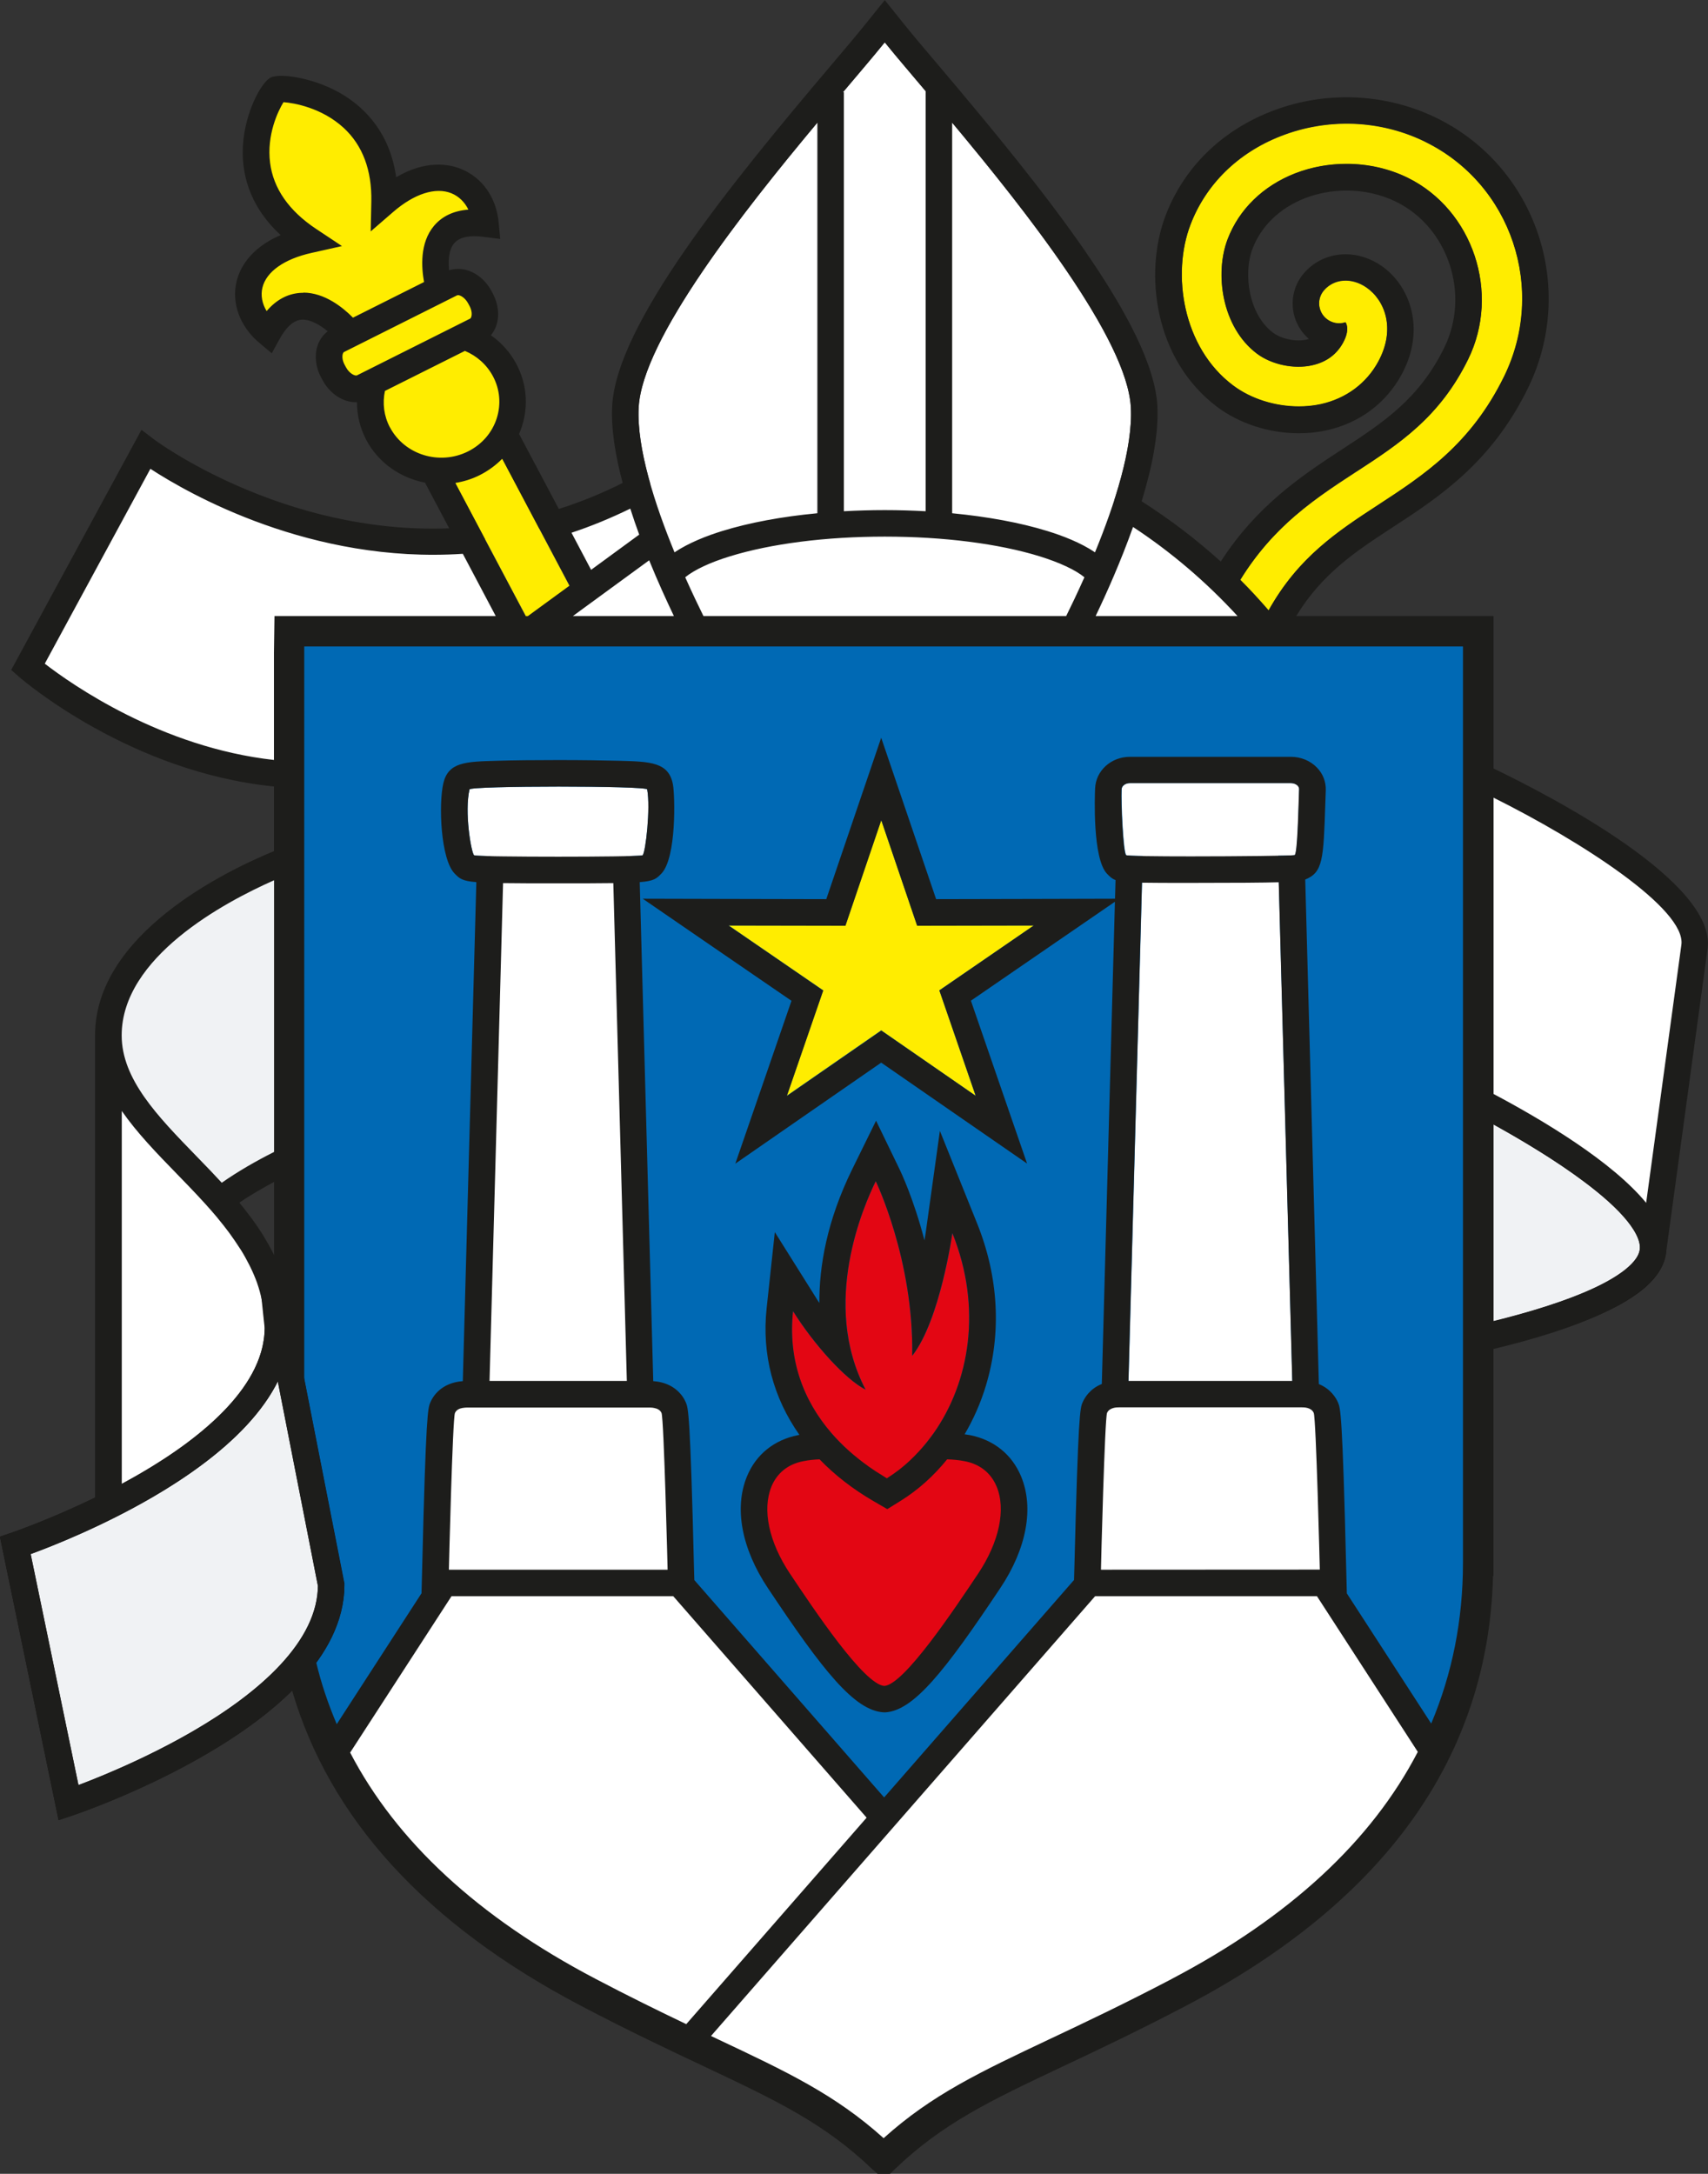
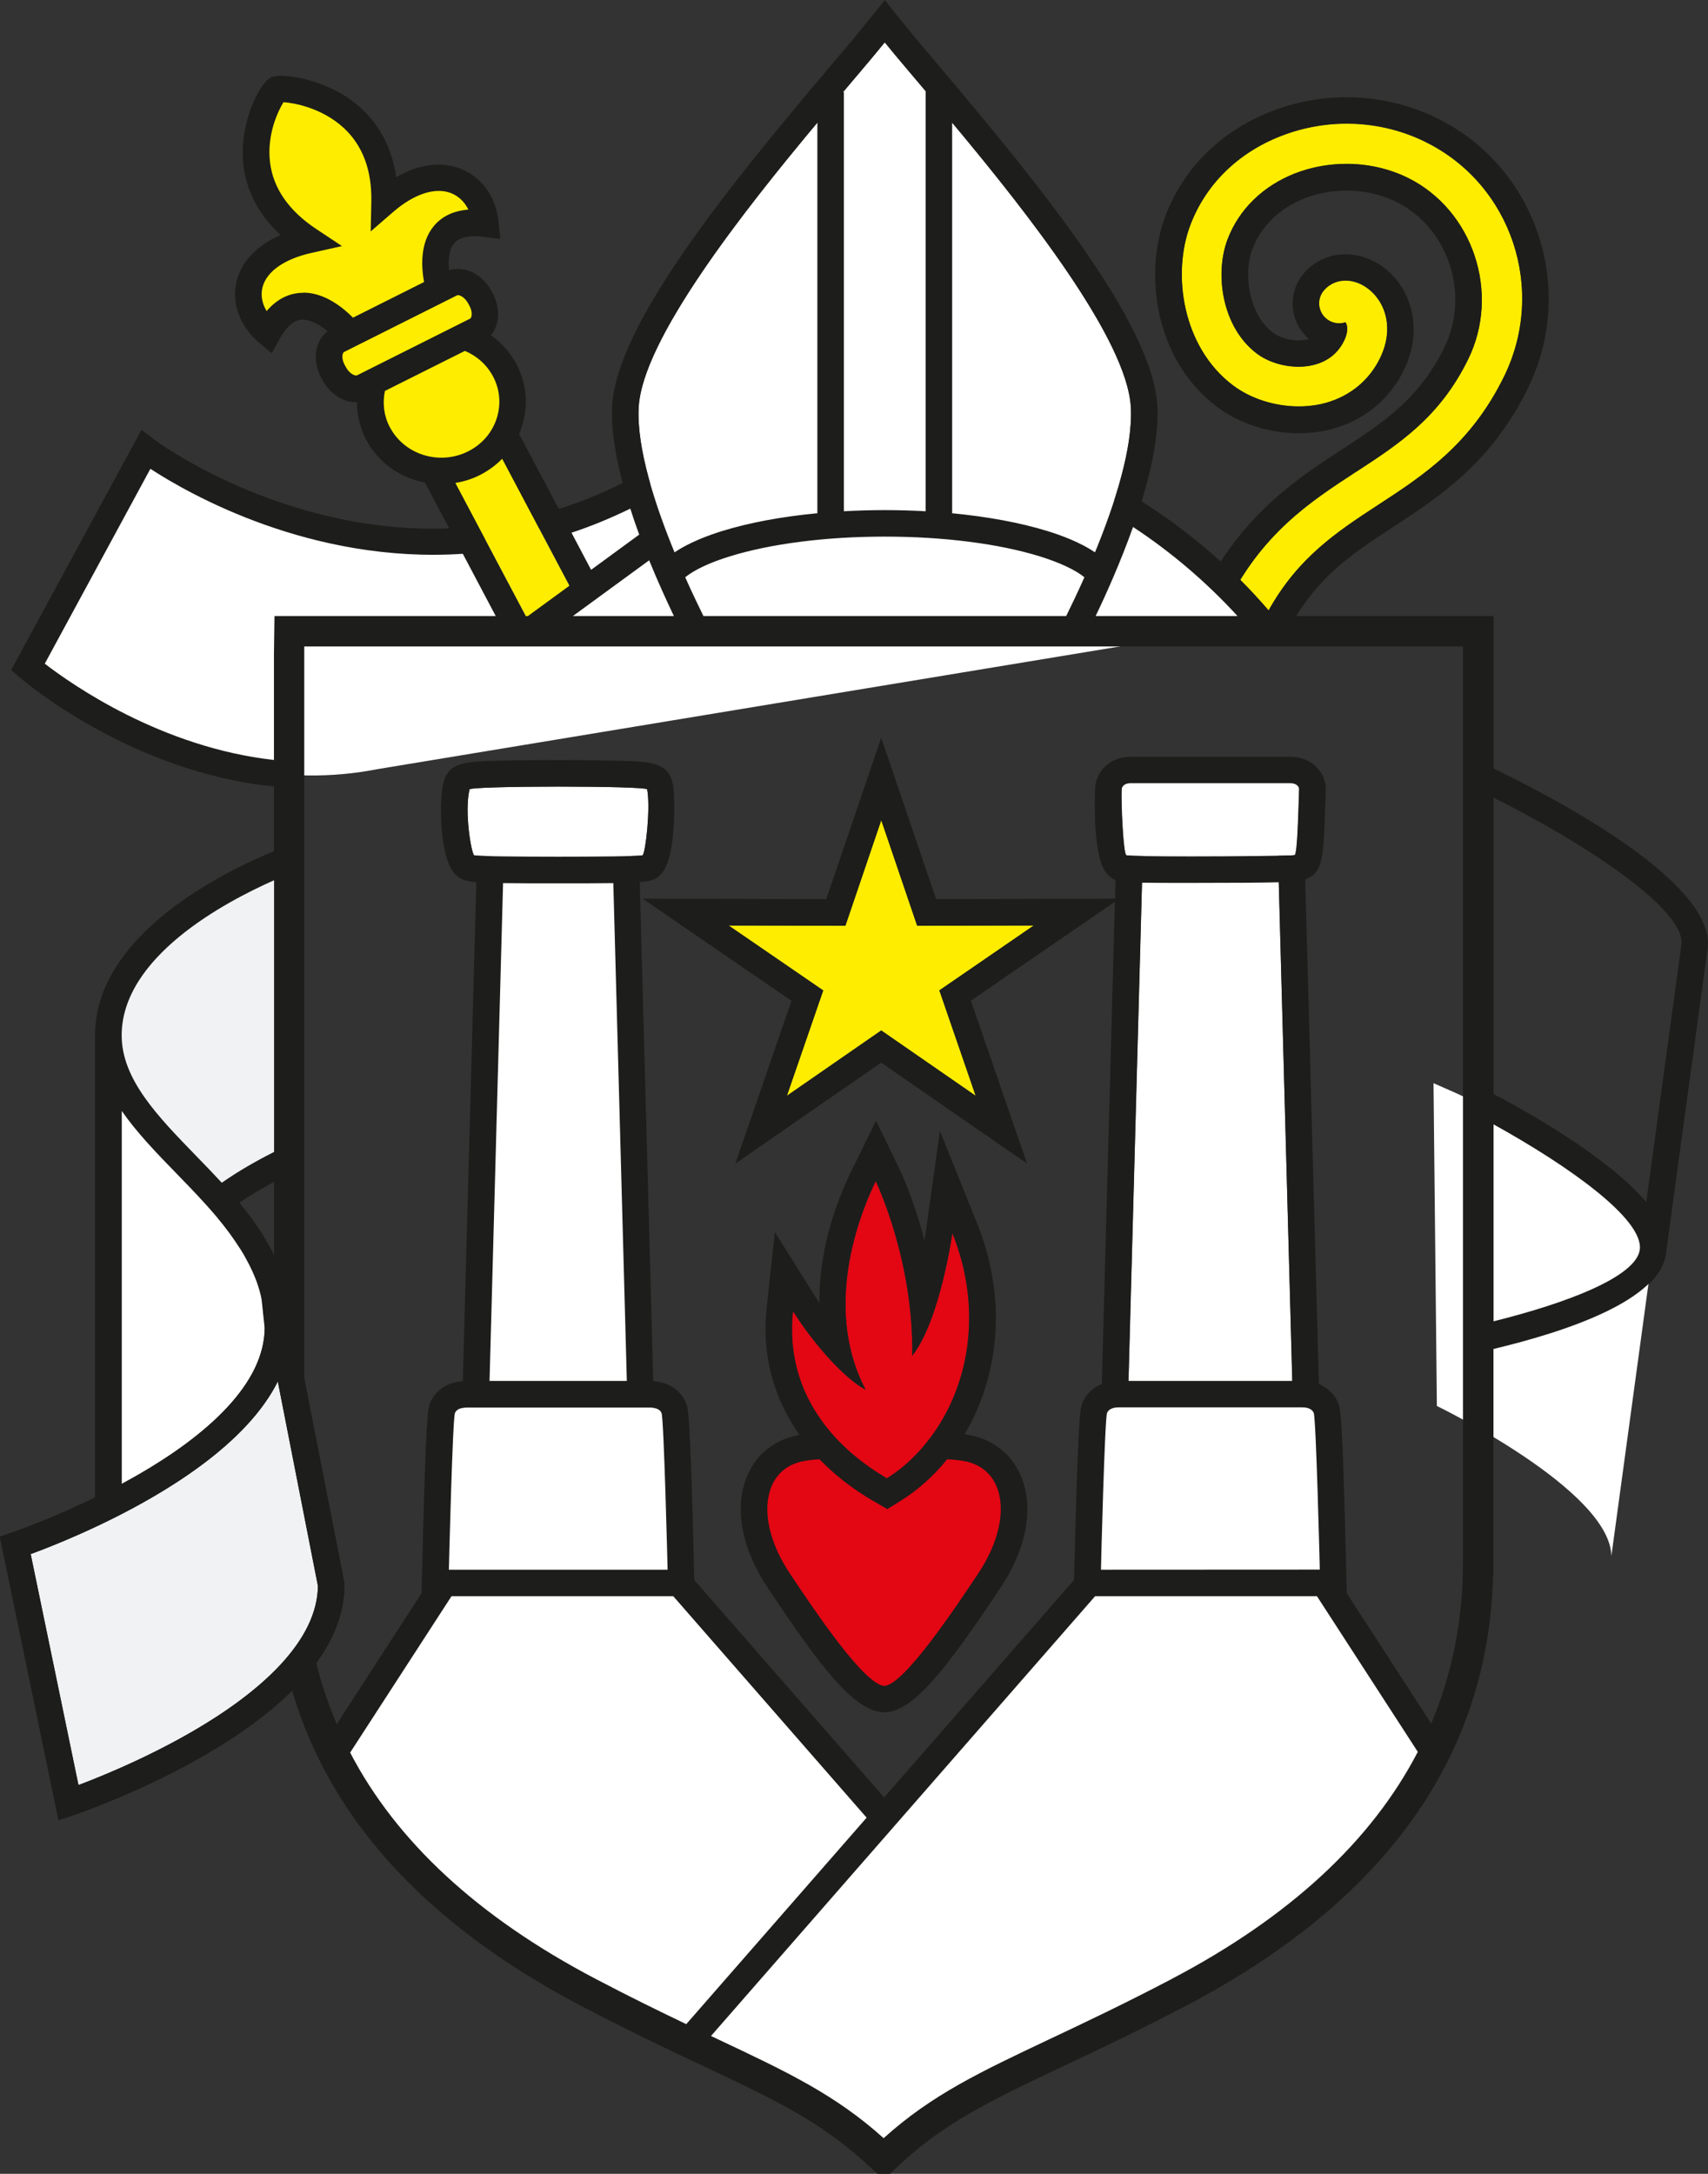
<svg xmlns="http://www.w3.org/2000/svg" version="1.1" width="162.97" height="207.41">
  <rect width="100%" height="100%" fill="#333333" stroke="none" />
  <svg id="SvgjsSvg1001" data-name="Calque 1" viewBox="0 0 162.97 207.41">
    <defs>
      <style>
      .cls-1 {
        fill: none;
      }

      .cls-2 {
        fill-rule: evenodd;
      }

      .cls-2, .cls-3 {
        fill: #ffed00;
      }

      .cls-4, .cls-5 {
        fill: #f0f2f4;
      }

      .cls-5 {
        stroke: #151210;
        stroke-miterlimit: 10;
        stroke-width: 2.53px;
      }

      .cls-6 {
        fill: #0069b4;
      }

      .cls-7 {
        fill: #1d1d1b;
      }

      .cls-8 {
        fill: #fff;
      }

      .cls-9 {
        fill: #e30613;
      }
    </style>
    </defs>
    <path class="cls-3" d="M135.99,13.54c-4.29-2.11-9.33-2.3-13.82-.53-4.06,1.6-7.11,4.59-8.58,8.44-1.79,4.69-.77,11.71,4.06,15.34,2.27,1.7,5.56,2.4,8.38,1.79,2.41-.53,4.36-1.98,5.49-4.08,1.69-3.14.6-5.86-1.14-7.06-1.4-.97-3.07-.86-4.05.27-.69.8-.6,2,.19,2.69.53.46,1.25.58,1.86.36.04.06.08.14.11.23.14.44.03,1.04-.33,1.7-.62,1.14-1.61,1.87-2.96,2.17-1.76.39-3.87-.07-5.27-1.11-3.35-2.52-4.06-7.64-2.79-10.93,1.09-2.84,3.36-5.06,6.42-6.26,3.45-1.35,7.47-1.2,10.75.41,6.23,3.06,8.88,10.98,5.78,17.31-2.72,5.55-6.58,8.07-10.68,10.74-4.46,2.91-9.07,5.92-12.43,12.76-.18.36-.6,1.21-1.21,2.46h4.25c.17-.35.31-.62.39-.78,2.89-5.9,6.87-8.5,11.09-11.25,4.34-2.83,8.83-5.77,12.02-12.26,4.08-8.32.7-18.37-7.52-22.4Z" />
    <path class="cls-8" d="M10.39,143.67v-44.34s.67,4.66,6.43,11.08,9.25,10.65,9.39,13.31.36,9.31-5.84,13.74-9.98,6.21-9.98,6.21Z" />
    <path class="cls-4" d="M27.33,82.86s-2.17.15-5.17,1.28-11.8,6.93-11.53,13.7c.27,6.76,2.74,9.32,5.21,11.32s5.35,4.8,5.35,4.8l6.14-3.18v-27.91Z" />
    <path class="cls-5" d="M141.06,105.08v22.61c6.94-1.58,16.12-4.39,16.65-8.29.62-4.54-10.4-11.03-16.65-14.32Z" />
    <path class="cls-8" d="M120.41,59.44c-14.66-17.33-40.74-24.28-56.7-14.32-25.79,16.11-49.79-2.23-49.79-2.23L2.67,63.63s15.29,13.33,33.39,9.75" />
    <path class="cls-3" d="M56.64,60.22l-9.34-17.64c1.72-1.98,2.15-4.83.86-7.27-.84-1.59-2.25-2.69-3.87-3.22l1.13-.57c.89-.45,1.12-1.76.5-2.93l-.13-.24c-.62-1.17-1.85-1.76-2.74-1.31l-1.13.57c-.16-.55-2.01-7.1,4.41-6.28-.37-3.95-4.58-6.43-9.65-2.05.21-10.25-9.75-11.02-10.27-10.76h0c-.52.26-5.66,8.6,3.04,14.38-6.6,1.47-6.97,6.25-3.88,8.83,3.03-5.56,7.45-.29,7.81.15l-1.13.57c-.89.45-1.12,1.76-.5,2.93l.13.24c.62,1.17,1.85,1.76,2.74,1.31l1-.5c-.5,1.58-.39,3.35.45,4.93,1.32,2.48,4.03,3.79,6.73,3.52l8.12,15.34h5.7Z" />
    <polygon class="cls-8" points="66.7 60.22 62.91 51.18 50.54 60.22 66.7 60.22" />
-     <path class="cls-8" d="M157.71,119.4l3.97-29.07s1.23-6.52-20.93-16.05l.32,30.8s16.55,8.01,16.65,14.32Z" />
+     <path class="cls-8" d="M157.71,119.4s1.23-6.52-20.93-16.05l.32,30.8s16.55,8.01,16.65,14.32Z" />
    <path class="cls-8" d="M100.92,60.36s7.41-13.79,6.98-21.5c-.49-8.98-18.69-28.85-23.48-34.82-4.8,5.97-22.99,25.84-23.48,34.82-.42,7.7,6.98,21.5,6.98,21.5h33Z" />
-     <path class="cls-6" d="M27.63,60.23l-.03,2.04v86.86c0,17.97,10.22,31.35,28.52,40.96,14.41,7.56,21.15,9.13,28.17,15.89h.05c7.03-6.76,13.76-8.32,28.18-15.89,18.3-9.6,28.52-22.99,28.52-40.96l.02,1.24V60.23H27.63Z" />
    <line class="cls-8" x1="136.91" y1="167.31" x2="125.93" y2="150.36" />
    <polygon class="cls-2" points="84.08 78.24 80.66 88.31 69.51 88.29 78.54 94.49 75.07 104.55 84.08 98.31 93.09 104.55 89.63 94.49 98.66 88.29 87.51 88.31 84.08 78.24" />
    <path class="cls-9" d="M92.3,138.17c-1.65-.32-3.11-.25-4.32-.01,4.25-4.83,6.06-12.63,2.89-20.51,0,0-1.15,8.31-3.83,11.71.16-9.13-3.48-16.66-3.48-16.66-1.13,2.3-5.28,11.65-.97,19.89-1.94-1-4.92-4.3-6.93-7.5-.57,5.27,1.42,9.71,5.03,13.07-1.21-.23-2.66-.31-4.3.02-4.69.92-6.12,6.59-2.08,12.65,3.99,5.98,7.63,11.14,9.99,11.29h.1c2.35-.14,6-5.31,9.99-11.29,4.04-6.07,2.61-11.73-2.08-12.65Z" />
    <line class="cls-8" x1="42.83" y1="150.36" x2="31.6" y2="167.68" />
    <line class="cls-8" x1="105.05" y1="149.75" x2="65.68" y2="194.83" />
    <path class="cls-5" d="M26.21,123.73l.31,2.93c0,12.39-25.06,20.8-25.06,20.8l5.08,24.55s25.06-8.41,25.06-20.8l-5.39-27.48Z" />
    <path class="cls-1" d="M121.24,60.22c-5.83-5.98-10.33-9.42-13.97-11.22l-4.88,11.22h18.84Z" />
    <path class="cls-8" d="M124.83,150.64h2.1s-.39-15.8-.63-16.38c-.25-.58-1.03-.58-1.26-.58h-1.68l-1.41-52.03c.94-.02,1.54-.04,1.59-.06.27-.1.35-3.97.43-6.28.01-.36-.4-.59-.79-.59h-15.36c-.4,0-.78.23-.79.59-.06,1.27.15,5.98.43,6.28.04.04.64.07,1.58.08l-1.41,52.01h-1.68c-.23,0-1.01,0-1.26.58-.21.5-.53,12.34-.61,15.57l-20.06,24.38-19.17-23.98c-.08-2.97-.41-15.45-.63-15.96-.25-.59-1.04-.58-1.27-.58h-1.81l-1.41-52c.95-.02,1.55-.05,1.59-.09.29-.3.76-4.49.43-6.28-.07-.36-16.87-.35-16.95,0-.5,2.12.15,5.98.43,6.28.04.04.64.07,1.59.09l-1.41,52h-1.81c-.23,0-1.02,0-1.27.58-.25.59-.64,16.6-.64,16.6h.37l-11.17,16.81c1.41,5.51,19.44,20.21,27.17,23.77,7.73,3.56,23.14,10.46,26.29,14.51,1.63-2.73,26.63-15.19,34.88-19.37,8.25-4.18,18.14-19.28,18.14-19.28l-12.54-16.67Z" />
    <g>
      <path class="cls-7" d="M84.3,163.38h.18c2.71-.17,5.69-3.95,10.96-11.85,2.52-3.77,3.24-7.67,1.98-10.68-.87-2.08-2.6-3.47-4.87-3.92-.17-.03-.34-.05-.51-.08.84-1.43,1.53-2.98,2.03-4.64,1.51-5.01,1.22-10.38-.85-15.51l-3.54-8.8-1.31,9.4c-.04.32-.1.67-.16,1.05-1.03-3.97-2.27-6.56-2.36-6.75l-2.26-4.67-2.29,4.66c-2.39,4.88-3.14,9.2-3.12,12.73-.13-.19-.25-.38-.37-.58l-3.88-6.18-.78,7.25c-.48,4.42.64,8.57,3.13,12.1-.04,0-.08,0-.13.02-2.28.45-4.01,1.84-4.87,3.92-1.25,3.01-.53,6.9,1.99,10.68,5.26,7.9,8.25,11.68,11.04,11.85ZM75.66,125.09c2.01,3.2,4.99,6.51,6.93,7.5-4.31-8.23-.16-17.58.97-19.89,0,0,3.64,7.53,3.48,16.66,2.67-3.4,3.83-11.71,3.83-11.71,2.88,7.15,1.64,14.24-1.79,19.1-.2.28-.41.55-.62.82-.07.09-.14.18-.21.26-.19.23-.38.44-.58.66-.13.14-.27.28-.4.42-.16.16-.32.32-.49.48-.31.29-.63.56-.96.82,0,0,0,0,0,0h0c-.39.3-.79.58-1.2.84-.12-.07-.24-.15-.35-.22-.48-.29-.94-.59-1.38-.9,0,0-.02-.01-.02-.02-1.34-.95-2.53-2.01-3.54-3.18-2.73-3.16-4.15-7.09-3.66-11.64ZM73.61,141.83c.54-1.29,1.58-2.13,3.02-2.41.55-.11,1.07-.16,1.57-.18,1.44,1.49,3.15,2.83,5.15,3.99l1.31.76,1.29-.8c1.67-1.04,3.15-2.38,4.42-3.95.53.02,1.09.06,1.69.18,1.44.28,2.49,1.12,3.03,2.41.91,2.18.25,5.29-1.75,8.3-2.3,3.44-7.08,10.61-8.96,10.73-1.94-.12-6.71-7.28-9.01-10.72-2.01-3.01-2.66-6.12-1.76-8.3Z" />
      <path class="cls-7" d="M142.51,73.3v-14.52h-18.83c2.46-4.03,5.61-6.13,9.19-8.46,4.42-2.88,9.42-6.15,12.91-13.26,4.69-9.57.8-21.14-8.68-25.79-2.65-1.3-5.63-1.99-8.61-1.99h0c-2.49,0-4.93.46-7.25,1.37-4.73,1.86-8.29,5.37-10.02,9.9-2.1,5.49-1.09,13.76,4.91,18.27,2.13,1.6,4.97,2.52,7.8,2.52.9,0,1.79-.09,2.64-.28,3.14-.69,5.69-2.59,7.18-5.35,2.32-4.31.79-8.46-1.93-10.34-1.05-.72-2.23-1.11-3.42-1.11-1.56,0-2.97.64-3.98,1.8-1.6,1.85-1.4,4.65.45,6.26,0,0,.01.01.02.02-.07.02-.14.04-.22.06-.23.05-.49.08-.76.08-.9,0-1.83-.28-2.45-.74-2.29-1.72-2.87-5.6-1.95-8.01.83-2.17,2.6-3.87,4.98-4.81,1.24-.48,2.62-.74,3.99-.74,1.67,0,3.3.37,4.71,1.06,5,2.45,7.11,8.83,4.62,13.92-2.41,4.92-5.83,7.15-9.78,9.73-3.84,2.51-8.1,5.34-11.55,10.69-2.36-2.14-4.9-4.06-7.55-5.75.98-3.19,1.64-6.43,1.5-9.1-.42-7.74-11-20.83-20.87-32.48-1.3-1.53-2.42-2.86-3.17-3.79l-1.97-2.45-1.97,2.45c-.75.93-1.87,2.25-3.17,3.79-9.88,11.66-20.45,24.74-20.87,32.48-.12,2.18.31,4.74,1,7.35-2.05,1.03-4.08,1.85-6.09,2.48l-3.79-7.15c.1-.24.19-.48.27-.73.64-1.99.45-4.1-.53-5.95-.6-1.13-1.44-2.05-2.43-2.74.23-.28.42-.61.53-.98.3-.93.17-2.02-.34-2.99l-.13-.24c-.88-1.66-2.59-2.46-4.05-1.99-.09-.91-.04-1.96.49-2.58.49-.58,1.44-.79,2.82-.61l1.57.2-.15-1.57c-.22-2.38-1.56-4.29-3.59-5.11-1.16-.47-3.36-.87-6.19.79-.58-4.16-2.9-6.5-4.91-7.77-2.66-1.68-6.12-2.21-7.06-1.74-.94.47-2.47,3.4-2.65,6.48-.15,2.37.43,5.63,3.6,8.55-2.98,1.28-3.92,3.23-4.21,4.43-.5,2.07.33,4.31,2.18,5.86l1.18.99.74-1.35c.64-1.17,1.35-1.8,2.11-1.86.83-.05,1.76.51,2.49,1.11-.45.34-.79.82-.98,1.4-.3.93-.17,2.02.34,2.99l.13.24c.71,1.34,1.97,2.14,3.2,2.14.03,0,.07-.01.1-.01,0,1.24.29,2.48.89,3.61,1.17,2.2,3.27,3.62,5.6,4.07l2.31,4.36c-15.93.61-28.02-8.37-28.18-8.5l-1.18-.9L1.07,63.92l.76.67c.52.45,10.67,9.09,24.31,10.45v6.17c-4.67,1.92-17.07,7.94-17.07,17.57v44.1c-4.36,2.12-7.93,3.34-8.02,3.38l-1.06.36,5.6,27.05,1.35-.45c.75-.25,13.62-4.65,20.93-11.92,3.58,12.23,12.78,22.32,27.56,30.08,4.63,2.43,8.43,4.22,11.78,5.8,6.9,3.26,11.46,5.41,16.07,9.84l.47.4h1.16l.42-.4c4.61-4.44,9.17-6.59,16.07-9.85,3.35-1.58,7.14-3.37,11.78-5.8,18.99-9.96,28.83-23.75,29.28-41h.04v-21.66c7.2-1.72,15.85-4.68,16.46-9.12l3.97-29.07c.87-6.37-15.03-14.6-20.43-17.2ZM129.41,45c4.09-2.67,7.96-5.19,10.68-10.74,3.1-6.32.45-14.25-5.78-17.31-1.79-.88-3.81-1.32-5.83-1.32-1.67,0-3.35.3-4.92.91-3.05,1.2-5.33,3.42-6.42,6.26-1.26,3.3-.55,8.42,2.79,10.93,1.06.8,2.54,1.25,3.96,1.25.45,0,.89-.04,1.31-.14,1.35-.3,2.34-1.02,2.96-2.17.35-.65.47-1.25.33-1.7-.03-.09-.07-.17-.11-.23-.2.07-.41.1-.61.1-.44,0-.89-.16-1.25-.47-.79-.69-.88-1.89-.19-2.69.53-.62,1.27-.93,2.06-.93.66,0,1.35.22,1.99.66,1.74,1.2,2.83,3.92,1.14,7.06-1.13,2.1-3.09,3.55-5.49,4.08-.68.15-1.39.22-2.1.22-2.25,0-4.56-.71-6.28-2.01-4.83-3.63-5.86-10.65-4.06-15.34,1.47-3.85,4.52-6.85,8.58-8.44,2.03-.8,4.18-1.2,6.32-1.2,2.58,0,5.15.58,7.5,1.73,8.22,4.04,11.59,14.08,7.52,22.4-3.18,6.49-7.67,9.42-12.02,12.26-3.91,2.55-7.62,5-10.44,10.06-.87-1-1.76-1.98-2.7-2.91,3.18-5.16,7.17-7.81,11.06-10.34ZM118.09,58.78h-13.55c1.01-2.1,2.39-5.18,3.57-8.5,3.62,2.38,6.98,5.24,9.97,8.5ZM90.85,11.7c7.11,8.51,16.7,20.67,17.05,27.16.21,3.91-1.59,9.39-3.42,13.84-1.37-.93-3.14-1.6-4.54-2.03-2.58-.8-5.7-1.37-9.09-1.7V11.7ZM84.42,4.04c.9,1.12,2.27,2.72,3.9,4.65v40.09c-1.28-.07-2.58-.11-3.9-.11s-2.63.04-3.9.11V8.79h-.08c1.67-1.97,3.07-3.62,3.98-4.75ZM84.42,51.2c5.61,0,10.86.67,14.78,1.88,1.9.59,3.42,1.3,4.27,2-.67,1.5-1.28,2.77-1.74,3.7h-34.61c-.46-.93-1.07-2.2-1.74-3.7.85-.7,2.37-1.42,4.27-2,3.92-1.21,9.16-1.88,14.78-1.88ZM77.99,11.7v37.27c-3.39.32-6.51.9-9.09,1.7-1.4.43-3.17,1.11-4.54,2.03-1.83-4.45-3.63-9.92-3.42-13.84.36-6.48,9.94-18.65,17.05-27.16ZM64.3,58.78h-9.64l7.28-5.32c.84,2.07,1.69,3.91,2.36,5.32ZM60.14,48.53c.27.84.55,1.67.85,2.48l-4.59,3.36-1.87-3.54c1.85-.61,3.72-1.38,5.61-2.3ZM54.34,55.88l-3.97,2.9h-.2l-6.73-12.7c.8-.13,1.59-.37,2.34-.75.81-.41,1.53-.94,2.14-1.56l6.41,12.11ZM28.94,27.94c-.12,0-.23,0-.35.01-1.2.1-2.25.68-3.15,1.73-.43-.71-.58-1.5-.4-2.24.37-1.52,2.08-2.73,4.69-3.31l2.9-.65-2.47-1.64c-2.6-1.73-4.08-3.86-4.39-6.31-.34-2.67.77-4.96,1.28-5.78,1,.07,3.65.53,5.74,2.45,1.81,1.67,2.7,4.04,2.64,7.04l-.06,2.84,2.15-1.86c2.01-1.74,4.04-2.39,5.55-1.78.71.29,1.27.84,1.62,1.56-1.41.11-2.51.63-3.29,1.56-1.36,1.63-1.19,3.96-.94,5.35l-6.78,3.4c-.95-.96-2.7-2.39-4.74-2.39ZM34.07,35.81c-.17.09-.72-.14-1.06-.77l-.13-.24c-.23-.43-.24-.82-.17-1.04.02-.05.05-.14.11-.17l10.79-5.41s.06-.02.09-.02c.23,0,.68.25.97.79l.13.24c.23.43.24.82.17,1.04-.02.05-.05.14-.11.17l-10.79,5.41ZM37.2,40.77c-.57-1.08-.72-2.3-.47-3.47l7.63-3.82c1.12.47,2.08,1.3,2.68,2.43.66,1.24.78,2.66.36,3.99-.44,1.38-1.41,2.5-2.74,3.17-2.72,1.36-6.06.33-7.45-2.29ZM4.28,63.31l10.07-18.58c3.68,2.4,15.34,9.07,29.81,8.11l3.14,5.94h-21.11l-.05,3.49v10.24c-10.74-1.19-19.31-7.21-21.87-9.19ZM26.15,83.97v25.94c-1.72.87-3.42,1.84-4.99,2.94-.35-.38-.71-.76-1.06-1.13-.08-.09-.16-.17-.24-.25-.39-.41-.79-.82-1.18-1.22-3.63-3.74-7.07-7.27-7.07-11.46,0-7.46,9.77-12.69,14.54-14.8ZM26.15,112.78v7s0-.01,0-.02c-.03-.05-.05-.11-.07-.16-.27-.53-.56-1.05-.87-1.56-.06-.1-.12-.2-.18-.3-.31-.49-.64-.98-.99-1.45-.06-.08-.12-.16-.18-.24-.33-.44-.67-.87-1.02-1.3,1.04-.72,2.17-1.36,3.31-1.98ZM11.62,106c1.43,2.06,3.31,4.01,5.25,6,.39.4.77.8,1.16,1.2.07.08.14.15.22.23.38.4.77.81,1.14,1.22.07.08.14.15.21.23.38.42.75.84,1.11,1.27.04.05.07.09.11.14.35.42.68.84,1,1.27.04.05.08.1.11.15.32.44.62.88.91,1.33.06.09.11.18.17.26.28.45.53.91.77,1.38.04.08.08.16.12.24.24.49.45.99.64,1.51,0,0,0,0,0,.01.18.51.32,1.03.43,1.56.03.13.06.26.09.39.04.24.07.49.1.73.02.13.04.25.05.38.03.38.05.76.05,1.15,0,6.18-7.12,11.43-13.64,14.93v-35.58ZM7.49,170.32l-4.56-22.04c4.18-1.53,19.1-7.53,23.58-16.48l3.83,19.53c-.14,9.7-17.78,17.07-22.85,18.99ZM65.48,193.13c-2.57-1.23-5.42-2.62-8.69-4.34-11.16-5.86-18.96-13.08-23.38-21.57l9.67-14.92h21.16l18.45,21.13-17.21,19.7ZM58.48,81.71c-1.47.02-3.34.03-5.22.03s-3.75-.01-5.22-.03c-.57,0-1.08-.02-1.5-.03,0,0,0,0,0,0-.43-.01-.77-.03-.99-.04-.19-.01-.31-.03-.32-.04-.28-.3-.93-4.15-.43-6.28.04-.18,4.28-.27,8.51-.27s8.41.09,8.44.27c.33,1.78-.15,5.98-.43,6.28-.02.02-.13.03-.32.04-.45.03-1.35.06-2.5.07ZM59.81,131.76h-13.1l1.29-47.5c1.28.02,2.98.02,5.26.02s3.98,0,5.26-.02l1.29,47.5ZM42.83,149.77s.35-14.43.58-14.95c.14-.32.44-.43.71-.48.18-.03.35-.04.43-.04h17.43c.08,0,.25,0,.43.04.27.05.58.17.71.48.23.53.58,14.95.58,14.95h0M111.84,188.8c-4.58,2.4-8.34,4.18-11.67,5.75-6.68,3.16-11.25,5.31-15.86,9.46-4.61-4.15-9.18-6.31-15.86-9.46-.2-.09-.4-.19-.61-.29l36.65-41.96h21.17l9.62,14.85c-4.42,8.52-12.25,15.77-23.45,21.65ZM105.07,149.77l-.02-.02c0-.37.36-14.41.58-14.94.23-.52.92-.53,1.14-.53h17.44c.22,0,.91,0,1.14.53.23.53.58,14.95.58,14.95M113.64,81.71c-3.27,0-6.12-.03-6.2-.12-.29-.3-.49-5-.43-6.28.02-.36.4-.59.79-.59h15.36c.4,0,.81.23.79.59-.08,2.31-.16,6.17-.43,6.28-.15.06-5.42.12-9.89.12ZM123.3,131.76h-15.63l1.29-47.54c1.07.02,2.56.02,4.68.02,4.36,0,6.87-.02,8.37-.06l1.29,47.58ZM139.59,149.12c0,5.47-1.03,10.58-3.03,15.33l-8.05-12.42-.06-2.32c-.36-14.91-.55-15.34-.78-15.89-.19-.44-.7-1.3-1.83-1.76l-1.3-48.14c1.7-.69,1.74-1.91,1.92-7.35l.04-1.15c.03-.82-.27-1.6-.85-2.19-.63-.65-1.53-1.02-2.48-1.02h-15.36c-1.79,0-3.25,1.32-3.32,3.01-.03.68-.26,6.7,1.14,8.15.27.28.46.47.81.6l-.05,1.78-7.73.02-9.34.02-2.84-8.35-2.4-7.05-2.4,7.05-2.84,8.35-9.33-.02-8.18-.02,6.74,4.63,7.45,5.11-2.84,8.24-2.52,7.3,6.35-4.4,7.57-5.24,7.57,5.24,6.35,4.39-2.52-7.3-2.84-8.24,7.45-5.12,6.29-4.32-1.25,46.01c-1.13.45-1.64,1.31-1.83,1.75-.24.55-.42.98-.79,15.9l-.03,1.05-18.12,20.75-18.11-20.74-.03-1.06c-.36-14.91-.55-15.34-.78-15.89-.25-.59-1.06-1.89-3.11-2.03l-1.29-47.61c1.37-.11,1.61-.34,2.07-.82,1.46-1.52,1.29-7.49,1.1-8.49-.39-2.14-2.15-2.19-5.07-2.27-1.55-.04-3.63-.07-5.86-.07s-4.33.02-5.9.07c-2.97.08-4.61.13-5.08,2.15-.46,1.98-.26,7.22,1.07,8.6.47.48.71.72,2.08.83l-1.29,47.61c-2.05.15-2.85,1.44-3.1,2.03-.23.55-.42.98-.78,15.89l-.06,2.32-8.09,12.49c-.81-1.91-1.48-3.87-1.96-5.9,1.65-2.26,2.69-4.74,2.69-7.41l-3.83-19.59V62.29s0-.61,0-.61h110.56v87.45s-.02,0-.02,0ZM98.66,88.29l-9.03,6.21,3.47,10.06-9.01-6.23-9.01,6.24,3.47-10.06-9.03-6.2,11.15.02,3.42-10.07,3.42,10.07,11.15-.02ZM142.51,126.07v-18.79c7.24,4.01,14.34,9.07,13.95,11.96-.35,2.56-6.86,5.07-13.95,6.83ZM157.07,114.77c-3.21-3.91-9.76-7.84-14.56-10.39v-28.27c8.35,4.16,18.39,10.63,17.92,14.04l-3.36,24.61Z" />
    </g>
  </svg>
  <style>@media (prefers-color-scheme: light) { :root { filter: none; } }
@media (prefers-color-scheme: dark) { :root { filter: none; } }
</style>
</svg>